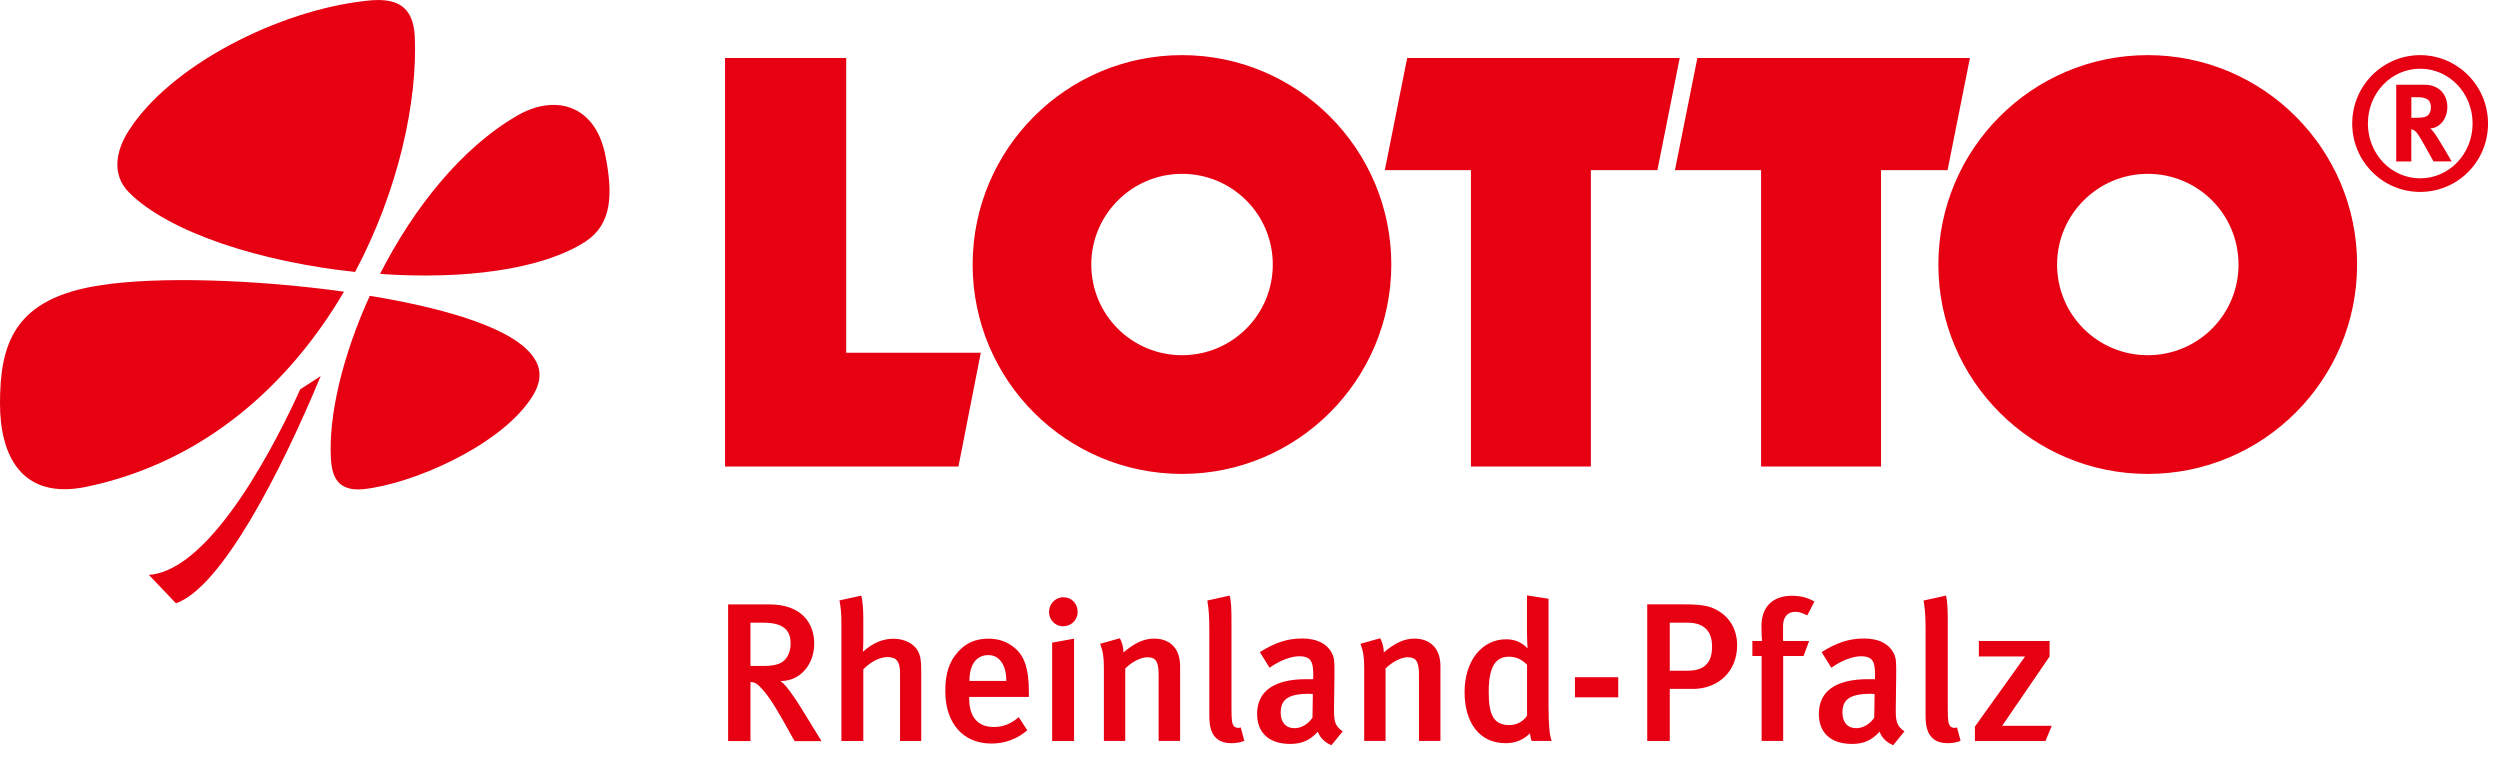
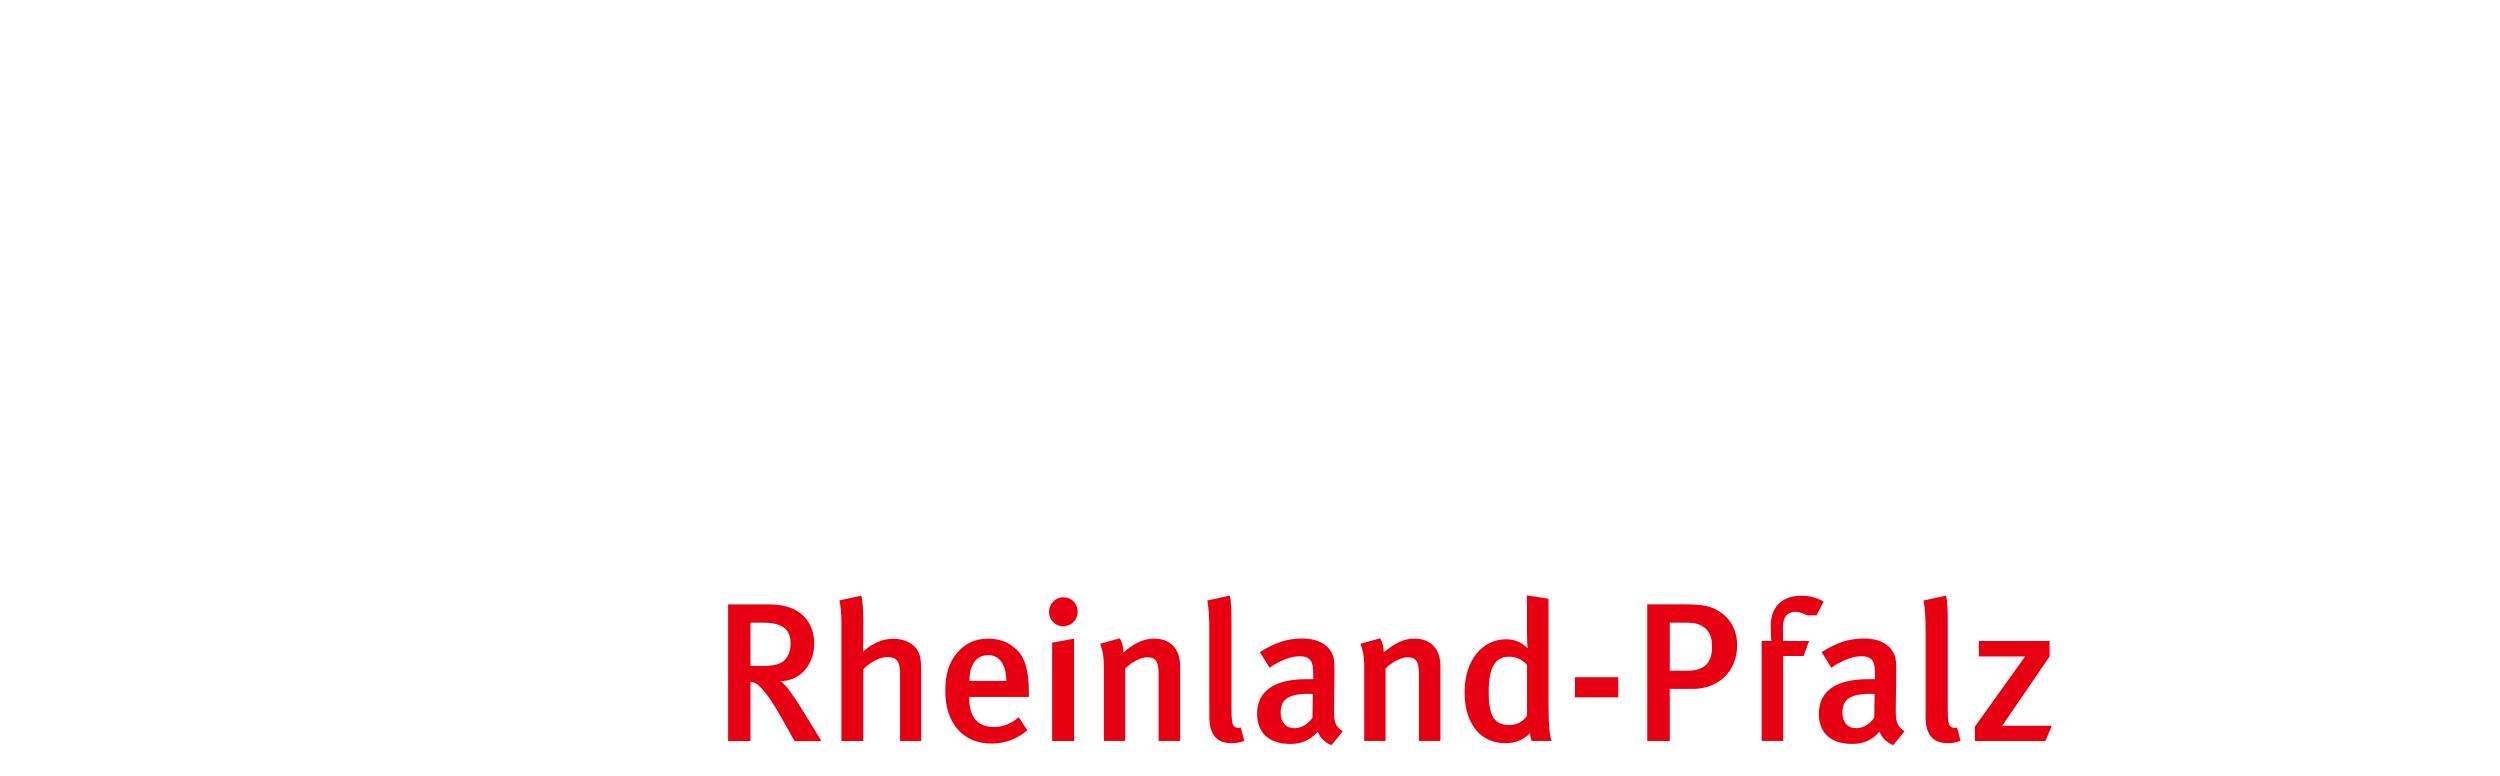
<svg xmlns="http://www.w3.org/2000/svg" id="prefix__Ebene_1" viewBox="0 0 404.98 125.76">
  <defs>
    <style>.prefix__cls-1{fill:#e60012}</style>
  </defs>
-   <path class="prefix__cls-1" d="M128.71 120.04l-1.92-3.42c-1.54-2.72-2.56-4.26-3.78-5.47-.42-.42-.74-.64-1.44-.67v9.57h-3.62V97.91h6.75c4.96 0 7.2 2.88 7.2 6.34 0 3.17-2.05 6.08-5.5 6.08.8.42 2.27 2.56 3.42 4.42l3.26 5.31h-4.38zm-5.12-19.17h-2.02v7.01h1.89c1.92 0 2.94-.26 3.62-.93.61-.61.99-1.54.99-2.69 0-2.24-1.22-3.39-4.48-3.39zM145.8 120.04v-11.01c0-2.02-.7-2.59-2.05-2.59-1.25 0-2.75.8-3.9 1.98v11.62h-3.55v-19.26c0-1.44-.13-2.69-.32-3.52l3.55-.77c.22.93.32 2.24.32 3.81v3.46c0 .9-.06 1.66-.06 1.82 1.6-1.44 3.23-2.11 4.96-2.11 1.92 0 3.39.93 3.94 1.98.42.8.54 1.54.54 3.17v11.42h-3.42zM157 112.9v.26c0 2.24.83 4.61 4 4.61 1.5 0 2.82-.54 4.03-1.6l1.38 2.14c-1.7 1.44-3.65 2.14-5.82 2.14-4.58 0-7.46-3.3-7.46-8.48 0-2.85.61-4.74 2.02-6.33 1.31-1.5 2.91-2.18 4.96-2.18 1.6 0 3.07.42 4.45 1.66 1.41 1.28 2.11 3.26 2.11 7.04v.74h-9.66zm3.11-6.78c-1.98 0-3.07 1.57-3.07 4.19h5.98c0-2.62-1.15-4.19-2.91-4.19zM172.2 101.45c-1.28 0-2.27-1.05-2.27-2.33s1.02-2.37 2.34-2.37 2.3 1.02 2.3 2.37-1.06 2.33-2.37 2.33zm-1.76 18.59V104.1l3.55-.64v16.58h-3.55zM187.69 120.04v-10.75c0-2.21-.51-2.82-1.86-2.82-1.02 0-2.5.77-3.55 1.82v11.74h-3.46v-11.9c0-1.7-.16-2.69-.61-3.84l3.2-.9c.38.74.58 1.44.58 2.3 1.73-1.47 3.23-2.24 4.96-2.24 2.5 0 4.22 1.5 4.22 4.48v12.1h-3.49zM199.45 120.39c-3.55 0-3.55-3.2-3.55-4.58v-13.79c0-2.21-.1-3.39-.32-4.74l3.62-.8c.26.99.29 2.34.29 4.45v13.73c0 2.18.1 2.53.35 2.91.19.29.74.45 1.15.26l.58 2.18c-.64.26-1.31.38-2.11.38zM215.68 120.71c-.99-.38-1.82-1.15-2.21-2.18-1.31 1.47-2.72 1.98-4.45 1.98-3.71 0-5.38-2.05-5.38-4.86 0-3.74 2.82-5.63 8-5.63h1.09v-.86c0-1.86-.32-2.85-2.24-2.85-2.08 0-4.32 1.47-4.83 1.86l-1.57-2.53c2.43-1.54 4.45-2.21 6.88-2.21s4.22.93 4.93 2.69c.29.71.29 1.57.26 3.97l-.06 4.64c-.03 2.18.16 2.88 1.41 3.74l-1.82 2.24zm-3.64-8.32c-3.52 0-4.58 1.02-4.58 3.07 0 1.54.83 2.5 2.24 2.5 1.12 0 2.21-.67 2.91-1.7l.06-3.84c-.06 0-.42-.03-.64-.03zM229.86 120.04v-10.75c0-2.21-.51-2.82-1.86-2.82-1.02 0-2.5.77-3.55 1.82v11.74h-3.46v-11.9c0-1.7-.16-2.69-.61-3.84l3.2-.9c.38.74.58 1.44.58 2.3 1.73-1.47 3.23-2.24 4.96-2.24 2.5 0 4.22 1.5 4.22 4.48v12.1h-3.49zM248.13 120.04c-.16-.35-.19-.58-.29-1.25-1.09 1.09-2.37 1.6-3.97 1.6-4.13 0-6.62-3.23-6.62-8.29s2.82-8.54 6.72-8.54c1.38 0 2.5.45 3.49 1.47-.03-.26-.1-1.41-.1-2.66v-5.92l3.49.54v17.41c0 3.2.19 4.83.51 5.63h-3.23zm-.77-12.35c-.8-.86-1.76-1.31-2.94-1.31-2.24 0-3.26 1.79-3.26 5.7 0 3.58.7 5.38 3.36 5.38 1.31 0 2.37-.74 2.85-1.54v-8.22zM255.13 112.96v-3.26h7.01v3.26h-7.01zM274.23 111.59h-3.74v8.45h-3.65V97.9h5.89c3.23 0 4.42.32 5.63 1.06 1.95 1.15 3.04 3.14 3.04 5.57 0 4.35-3.17 7.07-7.17 7.07zm2.21-9.63c-.67-.7-1.63-1.09-3.07-1.09h-2.88v7.78h2.88c2.72 0 3.97-1.28 3.97-3.9 0-1.22-.29-2.14-.9-2.78zM292.77 99.69c-.8-.38-1.28-.58-1.95-.58-1.22 0-1.98.83-1.98 2.27v2.46h4.22l-.9 2.43h-3.3v13.76h-3.49v-13.76h-1.5v-2.43h1.57c-.03-.19-.1-1.06-.1-2.4 0-3.36 2.05-4.93 4.93-4.93 1.38 0 2.53.29 3.65.93l-1.15 2.24zM306.68 120.71c-.99-.38-1.82-1.15-2.21-2.18-1.31 1.47-2.72 1.98-4.45 1.98-3.71 0-5.38-2.05-5.38-4.86 0-3.74 2.82-5.63 8-5.63h1.09v-.86c0-1.86-.32-2.85-2.24-2.85-2.08 0-4.32 1.47-4.83 1.86l-1.57-2.53c2.43-1.54 4.45-2.21 6.88-2.21s4.22.93 4.93 2.69c.29.71.29 1.57.26 3.97l-.06 4.64c-.03 2.18.16 2.88 1.41 3.74l-1.82 2.24zm-3.64-8.32c-3.52 0-4.58 1.02-4.58 3.07 0 1.54.83 2.5 2.24 2.5 1.12 0 2.21-.67 2.91-1.7l.06-3.84c-.06 0-.42-.03-.64-.03zM315.48 120.39c-3.55 0-3.55-3.2-3.55-4.58v-13.79c0-2.21-.1-3.39-.32-4.74l3.62-.8c.26.99.29 2.34.29 4.45v13.73c0 2.18.1 2.53.35 2.91.19.29.74.45 1.15.26l.58 2.18c-.64.26-1.31.38-2.11.38zM331.34 120.04h-11.42v-2.34l8.13-11.36h-7.49v-2.5h11.46v2.5l-7.68 11.23h8.03l-1.02 2.46z" />
+   <path class="prefix__cls-1" d="M128.71 120.04l-1.92-3.42c-1.54-2.72-2.56-4.26-3.78-5.47-.42-.42-.74-.64-1.44-.67v9.57h-3.62V97.91h6.75c4.96 0 7.2 2.88 7.2 6.34 0 3.17-2.05 6.08-5.5 6.08.8.42 2.27 2.56 3.42 4.42l3.26 5.31h-4.38zm-5.12-19.17h-2.02v7.01h1.89c1.92 0 2.94-.26 3.62-.93.61-.61.99-1.54.99-2.69 0-2.24-1.22-3.39-4.48-3.39zM145.8 120.04v-11.01c0-2.02-.7-2.59-2.05-2.59-1.25 0-2.75.8-3.9 1.98v11.62h-3.55v-19.26c0-1.44-.13-2.69-.32-3.52l3.55-.77c.22.93.32 2.24.32 3.81v3.46c0 .9-.06 1.66-.06 1.82 1.6-1.44 3.23-2.11 4.96-2.11 1.92 0 3.39.93 3.94 1.98.42.8.54 1.54.54 3.17v11.42h-3.42zM157 112.9v.26c0 2.24.83 4.61 4 4.61 1.5 0 2.82-.54 4.03-1.6l1.38 2.14c-1.7 1.44-3.65 2.14-5.82 2.14-4.58 0-7.46-3.3-7.46-8.48 0-2.85.61-4.74 2.02-6.33 1.31-1.5 2.91-2.18 4.96-2.18 1.6 0 3.07.42 4.45 1.66 1.41 1.28 2.11 3.26 2.11 7.04v.74h-9.66zm3.11-6.78c-1.98 0-3.07 1.57-3.07 4.19h5.98c0-2.62-1.15-4.19-2.91-4.19zM172.2 101.45c-1.28 0-2.27-1.05-2.27-2.33s1.02-2.37 2.34-2.37 2.3 1.02 2.3 2.37-1.06 2.33-2.37 2.33zm-1.76 18.59V104.1l3.55-.64v16.58h-3.55zM187.69 120.04v-10.75c0-2.21-.51-2.82-1.86-2.82-1.02 0-2.5.77-3.55 1.82v11.74h-3.46v-11.9c0-1.7-.16-2.69-.61-3.84l3.2-.9c.38.74.58 1.44.58 2.3 1.73-1.47 3.23-2.24 4.96-2.24 2.5 0 4.22 1.5 4.22 4.48v12.1h-3.49zM199.45 120.39c-3.55 0-3.55-3.2-3.55-4.58v-13.79c0-2.21-.1-3.39-.32-4.74l3.62-.8c.26.99.29 2.34.29 4.45v13.73c0 2.18.1 2.53.35 2.91.19.29.74.45 1.15.26l.58 2.18c-.64.26-1.31.38-2.11.38zM215.68 120.71c-.99-.38-1.82-1.15-2.21-2.18-1.31 1.47-2.72 1.98-4.45 1.98-3.71 0-5.38-2.05-5.38-4.86 0-3.74 2.82-5.63 8-5.63h1.09v-.86c0-1.86-.32-2.85-2.24-2.85-2.08 0-4.32 1.47-4.83 1.86l-1.57-2.53c2.43-1.54 4.45-2.21 6.88-2.21s4.22.93 4.93 2.69c.29.71.29 1.57.26 3.97l-.06 4.64c-.03 2.18.16 2.88 1.41 3.74l-1.82 2.24zm-3.64-8.32c-3.52 0-4.58 1.02-4.58 3.07 0 1.54.83 2.5 2.24 2.5 1.12 0 2.21-.67 2.91-1.7l.06-3.84c-.06 0-.42-.03-.64-.03zM229.86 120.04v-10.75c0-2.21-.51-2.82-1.86-2.82-1.02 0-2.5.77-3.55 1.82v11.74h-3.46v-11.9c0-1.7-.16-2.69-.61-3.84l3.2-.9c.38.74.58 1.44.58 2.3 1.73-1.47 3.23-2.24 4.96-2.24 2.5 0 4.22 1.5 4.22 4.48v12.1h-3.49zM248.13 120.04c-.16-.35-.19-.58-.29-1.25-1.09 1.09-2.37 1.6-3.97 1.6-4.13 0-6.62-3.23-6.62-8.29s2.82-8.54 6.72-8.54c1.38 0 2.5.45 3.49 1.47-.03-.26-.1-1.41-.1-2.66v-5.92l3.49.54v17.41c0 3.2.19 4.83.51 5.63h-3.23zm-.77-12.35c-.8-.86-1.76-1.31-2.94-1.31-2.24 0-3.26 1.79-3.26 5.7 0 3.58.7 5.38 3.36 5.38 1.31 0 2.37-.74 2.85-1.54v-8.22zM255.13 112.96v-3.26h7.01v3.26h-7.01zM274.23 111.59h-3.74v8.45h-3.65V97.9h5.89c3.23 0 4.42.32 5.63 1.06 1.95 1.15 3.04 3.14 3.04 5.57 0 4.35-3.17 7.07-7.17 7.07zm2.21-9.63c-.67-.7-1.63-1.09-3.07-1.09h-2.88v7.78h2.88c2.72 0 3.97-1.28 3.97-3.9 0-1.22-.29-2.14-.9-2.78zM292.77 99.69c-.8-.38-1.28-.58-1.95-.58-1.22 0-1.98.83-1.98 2.27v2.46h4.22l-.9 2.43h-3.3v13.76h-3.49v-13.76v-2.43h1.57c-.03-.19-.1-1.06-.1-2.4 0-3.36 2.05-4.93 4.93-4.93 1.38 0 2.53.29 3.65.93l-1.15 2.24zM306.68 120.71c-.99-.38-1.82-1.15-2.21-2.18-1.31 1.47-2.72 1.98-4.45 1.98-3.71 0-5.38-2.05-5.38-4.86 0-3.74 2.82-5.63 8-5.63h1.09v-.86c0-1.86-.32-2.85-2.24-2.85-2.08 0-4.32 1.47-4.83 1.86l-1.57-2.53c2.43-1.54 4.45-2.21 6.88-2.21s4.22.93 4.93 2.69c.29.71.29 1.57.26 3.97l-.06 4.64c-.03 2.18.16 2.88 1.41 3.74l-1.82 2.24zm-3.64-8.32c-3.52 0-4.58 1.02-4.58 3.07 0 1.54.83 2.5 2.24 2.5 1.12 0 2.21-.67 2.91-1.7l.06-3.84c-.06 0-.42-.03-.64-.03zM315.48 120.39c-3.55 0-3.55-3.2-3.55-4.58v-13.79c0-2.21-.1-3.39-.32-4.74l3.62-.8c.26.99.29 2.34.29 4.45v13.73c0 2.18.1 2.53.35 2.91.19.29.74.45 1.15.26l.58 2.18c-.64.26-1.31.38-2.11.38zM331.34 120.04h-11.42v-2.34l8.13-11.36h-7.49v-2.5h11.46v2.5l-7.68 11.23h8.03l-1.02 2.46z" />
  <g id="prefix__layer1">
    <g id="prefix__g19225">
-       <path id="prefix__path19227" class="prefix__cls-1" d="M59.89 47.92c11.5 1.87 21.5 4.81 25.45 8.68 2.81 2.74 2.55 5.34.41 8.35-5.3 7.48-18.9 13.42-26.85 14.29-4.13.4-5.09-1.94-5.28-4.74-.47-7.01 1.86-16.89 6.28-26.57m-7.96 13.01C45.52 76.43 35.87 95.19 28.5 97.73l-4.39-4.61c10.41-.67 21.27-22.84 24.52-30.05l3.31-2.14m5.58-16.88c-15.1-1.6-29.95-6.28-36.57-12.82-3.1-3.07-1.98-7.14-.12-10.02C27.5 10.67 45.04 1.65 59.43.12c4.61-.53 7.52.67 7.76 5.81.46 10.48-2.61 24.84-9.67 38.13m-1.8 3.2c-8.63 14.69-22.3 27.51-41.64 31.58C3.33 81.11-.03 73.56 0 65.28c.03-9.35 2.08-17.03 16.49-19.1 9.07-1.4 24.87-.93 39.23 1.07m334.9-31.51h.89c.59 0 1.14.07 1.4.2.6.2.88.73.88 1.47 0 .53-.17.93-.47 1.27-.33.27-.81.4-1.87.4h-.83v-3.34zm-2.45-2v12.42h2.44v-5.21c.14 0 .27.07.39.13.45.2.83.8 2.06 3 .46.87.68 1.2 1.15 2.07h2.94s-2.25-3.94-2.96-4.81c-.15-.2-.27-.33-.51-.53 1.52-.07 2.77-1.54 2.77-3.47 0-2.14-1.46-3.61-3.66-3.61h-4.61zm12.37 6.27c0 4.94-3.81 8.88-8.49 8.88s-8.47-3.94-8.47-8.88 3.77-8.88 8.47-8.88 8.49 3.94 8.49 8.88m2.5 0c0-6.14-4.97-11.08-11-11.08s-11 4.94-11 11.08 4.95 11.08 11 11.08 11-4.87 11-11.08M61.56 44.38c5.37-10.55 13.13-20.43 22.33-25.71 5.96-3.41 12.52-1.8 14.17 6.48 1.26 6.34 1.06 11.15-3.17 13.95-7.18 4.67-20.08 6.21-33.32 5.27m271.66-1.52c0 8.15 6.58 14.69 14.7 14.69s14.69-6.54 14.69-14.69-6.57-14.69-14.69-14.69-14.7 6.61-14.7 14.69m-19.23 0c0-18.7 15.19-33.92 33.92-33.92s33.91 15.22 33.91 33.92-15.18 33.92-33.91 33.92S314 61.61 314 42.85m-137.22 0c0 8.15 6.58 14.69 14.7 14.69s14.7-6.54 14.7-14.69-6.58-14.69-14.7-14.69-14.7 6.61-14.7 14.69m-19.22 0c0-18.7 15.19-33.92 33.91-33.92s33.91 15.22 33.91 33.92-15.19 33.92-33.91 33.92-33.91-15.16-33.91-33.92M274.96 9.4h44.15l-3.62 18.16h-10.78v48.01h-19.43V27.56h-13.95M117.45 9.4h19.63v47.74h21.8l-3.62 18.43h-37.81V9.4zm110.5 0h44.15l-3.61 18.16h-10.78v48.01h-19.43V27.56h-13.95" />
-     </g>
+       </g>
  </g>
</svg>